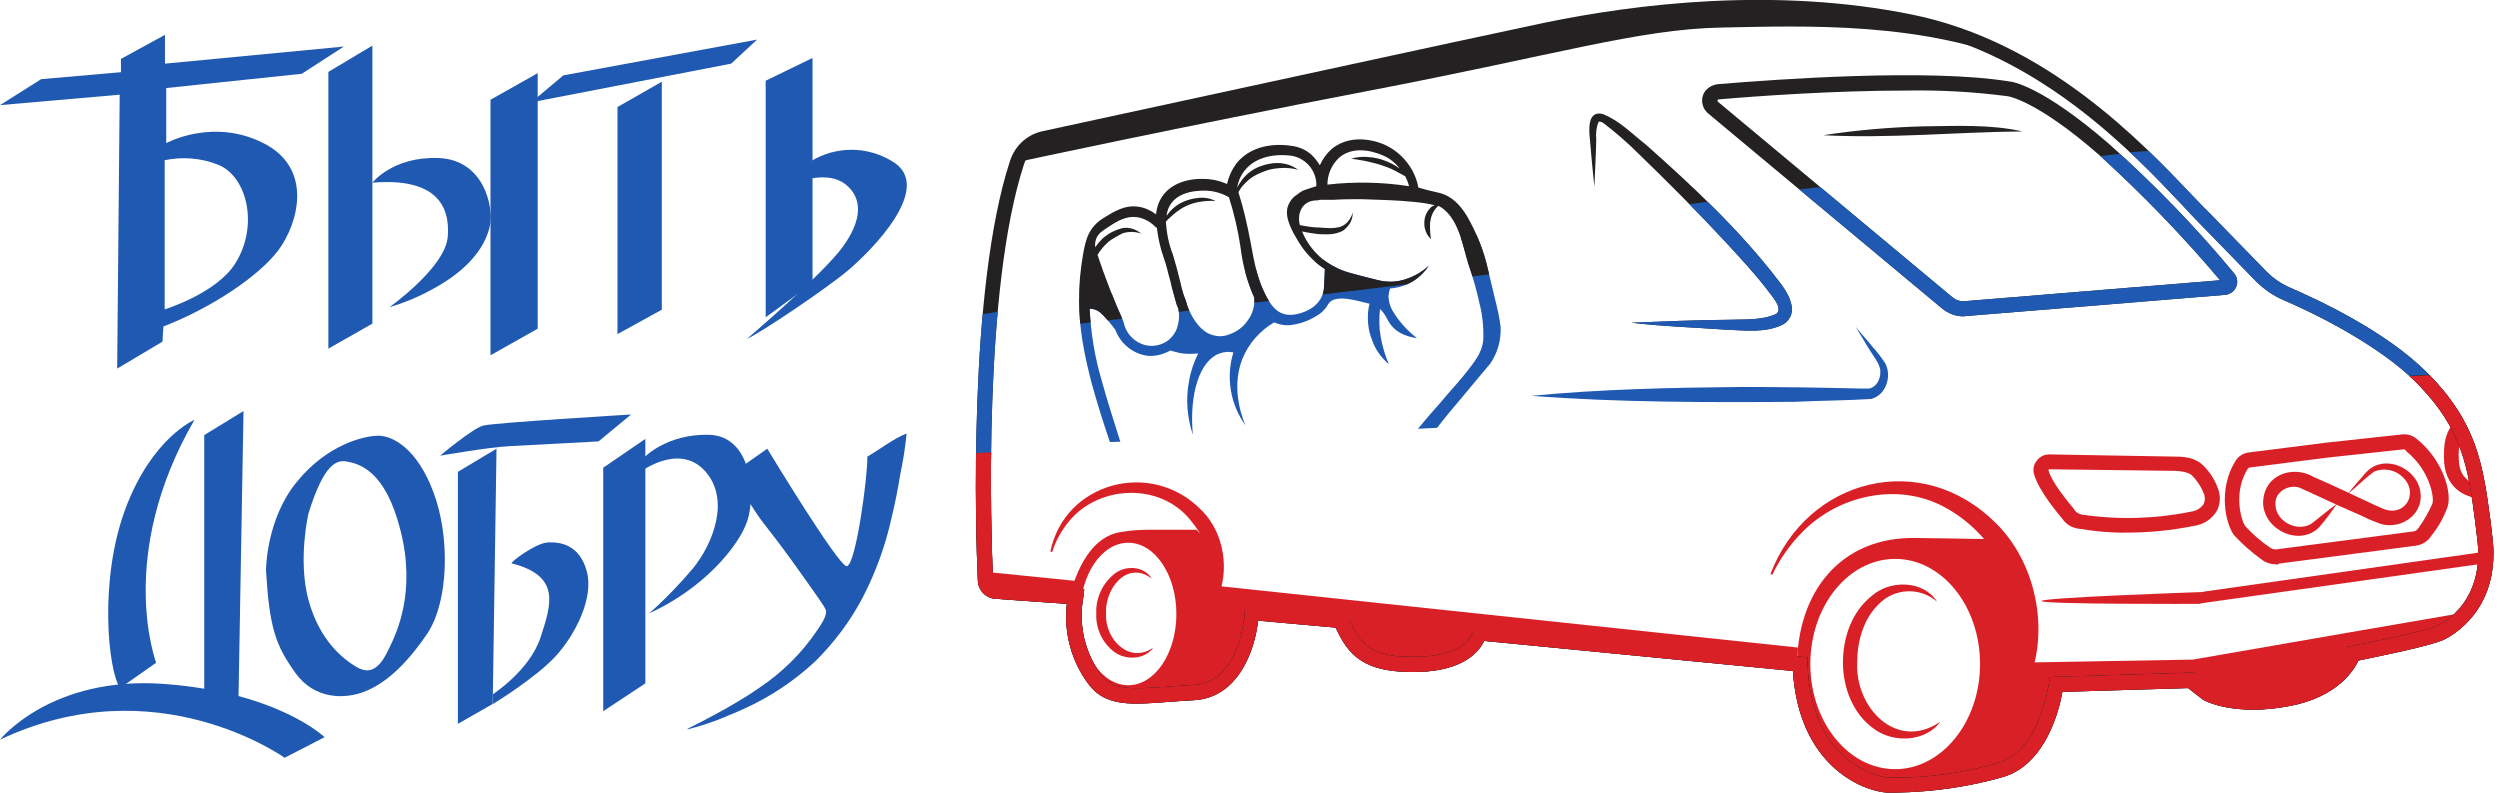
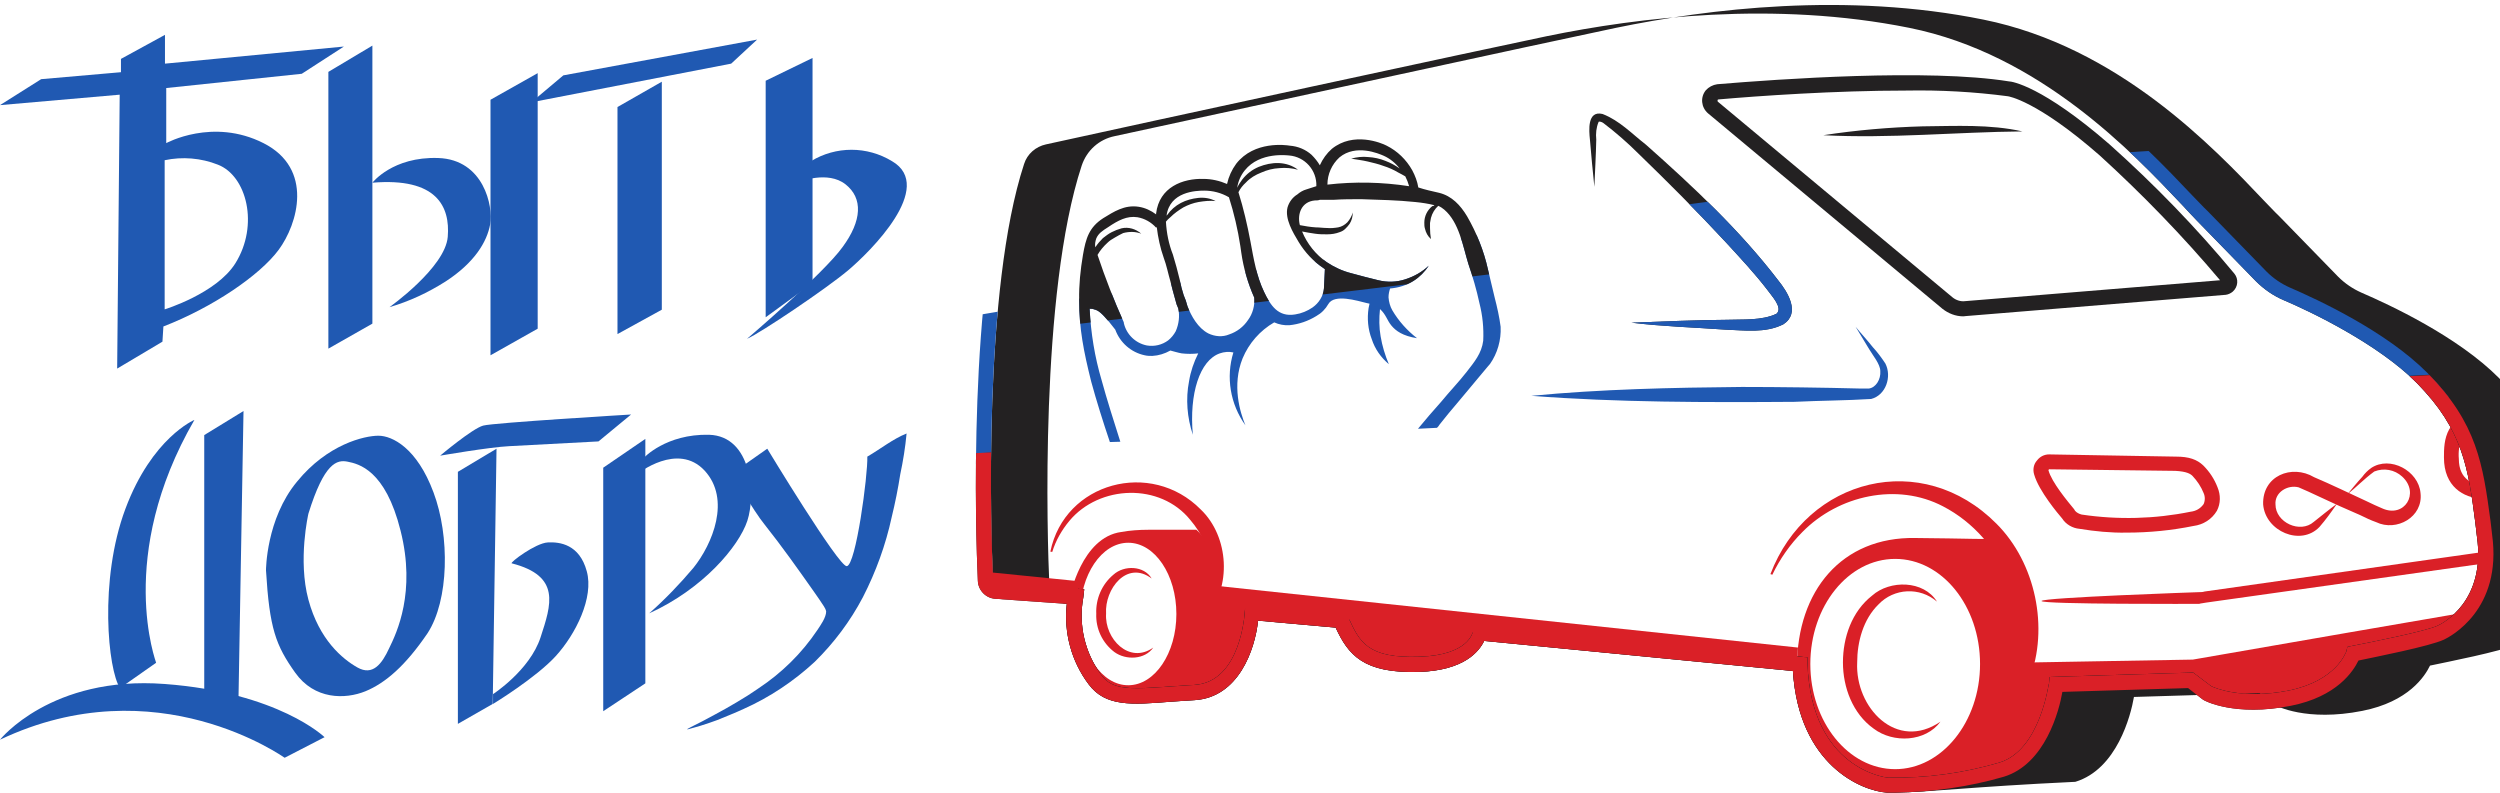
<svg xmlns="http://www.w3.org/2000/svg" xmlns:xlink="http://www.w3.org/1999/xlink" version="1.1" id="Layer_1" x="0px" y="0px" viewBox="0 0 789.5 250.3" style="enable-background:new 0 0 789.5 250.3;" xml:space="preserve">
  <style type="text/css">
	.st0{fill:#2059B2;}
	.st1{clip-path:url(#SVGID_00000168800054008400286590000009492427920925059764_);}
	.st2{fill:#DA2027;}
	.st3{fill:#232122;}
	.st4{clip-path:url(#SVGID_00000017507080233230984520000016209387033823430330_);}
	.st5{clip-path:url(#SVGID_00000102516403373872923910000005792474581998641579_);}
	.st6{clip-path:url(#SVGID_00000142885856517143802680000015037532341173973675_);}
	.st7{fill:none;}
	.st8{clip-path:url(#SVGID_00000068670567880680327590000005426890657495749760_);}
</style>
  <g>
    <path class="st0" d="M95.3,23.3l13.3-8.6l-56.5,5.4V11l-13.9,7.6v4.2L13,25L0,33.2l37.8-3.3L37,116.4l14.3-8.5l0.3-4.8   C67.1,97.1,82,87,88,78.9s11.2-25.6-4.8-33.7s-30.7,0-30.7,0V27.8C52.5,27.8,95.3,23.3,95.3,23.3z M68.8,52   c9.1,3.5,13.1,19.1,5.5,31.2C68.3,92.7,52,97.7,52,97.7V50.6C57.6,49.4,63.5,49.9,68.8,52z" />
    <polygon class="st0" points="117.6,14.4 103.7,22.7 103.7,110.1 117.6,102.2  " />
    <path class="st0" d="M117.6,57.7c0,0,6.4-8.3,20.8-7.8s17.4,15.3,16.4,20.9s-5,12.2-14.1,18.1c-5.5,3.5-11.5,6.3-17.7,8.1   c0,0,17.6-12.5,18.4-22.2C142.2,65.2,137.9,56,117.6,57.7L117.6,57.7z" />
    <polygon class="st0" points="169.8,23.1 154.9,31.5 154.9,112.2 169.8,103.8  " />
    <polygon class="st0" points="167.8,32.3 177.9,23.8 239.1,12.5 230.9,20.1  " />
    <polygon class="st0" points="209,25.8 195,33.8 195,105.5 209,97.8  " />
    <polygon class="st0" points="256.6,18.3 241.8,25.5 241.8,100.2 256.6,89.4  " />
    <path class="st0" d="M256.1,50.9c7.9-4.8,17.7-4.8,25.6,0c13.9,8.1-7,28.7-13.9,34.5s-27.7,19.8-31.9,21.6c0,0,24.2-20.6,30.2-29   c6.1-8.3,6.5-15.4,0.9-19.8s-14.5-0.8-14.5-0.8L256.1,50.9L256.1,50.9z" />
    <path class="st0" d="M61.4,132.6c0,0-13.4,5.6-21.8,28.1s-5.5,50.9-1.7,56.6l11.4-8C49.4,209.3,36.4,175.8,61.4,132.6L61.4,132.6z" />
    <polygon class="st0" points="64.5,137.4 76.9,129.8 75.3,221.6 64.5,218.1  " />
    <path class="st0" d="M0,233.6c0,0,16.1-20.3,52-17.6c36,2.7,50.5,16.8,50.5,16.8l-12.6,6.5C89.9,239.4,49.5,210.1,0,233.6L0,233.6z   " />
    <path class="st0" d="M136.9,155.5c-5.2-14-13-17.9-17.4-17.9s-16.1,2.7-25.7,14.5C84,163.9,84,180.1,84,180.1   c1.1,18.4,3.1,23.7,9.2,32.3c6.1,8.6,15.8,8.5,22.2,5.9c6.3-2.6,12.6-8,19.6-18.3C141.8,189.6,142.1,169.3,136.9,155.5L136.9,155.5   z M122.9,204.7c-2.3,5-5.2,8.8-10,6.1s-12.1-8.8-15.5-21.4c-3.4-12.6,0-27.2,0-27.2c5-16.1,9-17.1,12.4-16.4s11.9,2.5,16.7,21.8   C131.4,187,125.3,199.8,122.9,204.7L122.9,204.7L122.9,204.7z" />
    <polygon class="st0" points="144.6,149 156.8,141.7 155.6,222.3 144.6,228.6  " />
    <path class="st0" d="M161.6,177.9c-0.7-0.2,7.5-6.4,11.4-6.6c3.8-0.2,10,0.6,12.3,9.1c2.3,8.3-3.5,19.9-9.8,26.8   s-19.8,15.1-19.8,15.1v-3.1c0,0,11.6-7.5,15-17.9S177.2,181.9,161.6,177.9L161.6,177.9z" />
    <polygon class="st0" points="190.5,224.6 190.5,147.7 203.8,138.6 203.8,215.8  " />
    <path class="st0" d="M203.3,144.6c0,0,7-7.6,20.6-7.3c13.6,0.4,14.8,19.1,12.1,27.2S222,186,205,193.7c5-4.4,9.7-9.3,14-14.4   c6-7.5,11.9-21.6,3.5-30.7c-8.5-9.1-21.1,1-21.1,1L203.3,144.6L203.3,144.6z" />
    <path class="st0" d="M273.9,144.2c4-2.3,8.1-5.6,12.4-7.3c-0.4,4.3-1.1,8.7-2,12.9c-0.7,4.5-1.6,9-2.7,13.5   c-1.9,8.8-5,17.3-9.1,25.3c-4,7.6-9.1,14.4-15.2,20.4c-6.6,6.1-14.2,11.2-22.5,14.9c-2.8,1.3-5.4,2.3-8.3,3.5   c-1.7,0.6-3.3,1.2-5.3,1.8c-1.2,0.4-2.6,0.7-3.9,1.1H217c0-0.1,0.1-0.1,0.1-0.1l0,0l1.1-0.6c2.5-1.2,4.9-2.5,7.3-3.8s4.8-2.6,7.1-4   c2.4-1.4,4.6-2.8,6.9-4.4c7.4-4.9,13.7-11.1,18.6-18.4c1-1.5,2.8-4,2.8-5.9c-0.1-0.6-0.4-1.1-0.7-1.6c-1-1.6-2.1-3.1-3.2-4.7   c-5-7.1-10.1-14.3-15.5-21.1c-3.7-4.5-10.3-16.2-10.3-16.2l11.1-7.8c0,0,22.5,37.2,25.1,37.1C270.3,178.6,274.1,149.9,273.9,144.2   L273.9,144.2z" />
    <path class="st0" d="M139,143.9c0,0,10.2-8.6,13.6-9.5c3.3-0.9,46.7-3.5,46.7-3.5l-10.3,8.5c0,0-22.1,1.2-28.2,1.5   C154.6,141.2,139,143.9,139,143.9L139,143.9z" />
  </g>
  <g>
    <g>
      <defs>
        <path id="SVGID_1_" d="M311.2,183.1c-0.7-16.4-3.1-91.9,10-132c1.3-3.9,4.6-6.9,8.6-7.8c27.6-6,138.4-30.1,158.3-34.2     c22.8-4.7,69.1-11.9,115.3-2.6s77.4,46.3,92.1,61.5l18.7,19.2c2.3,2.3,4.9,4.2,7.9,5.5c9.2,4,30.1,13.8,42.7,26.6     c16.4,16.6,17.1,29.9,19.7,49.6s-9.2,28.5-13.8,30.8s-27.6,6.6-27.6,6.6s-3.1,10.7-20,14c-16.9,3.5-26.1-1.6-26.1-1.6l-5.2-4     l-42.5,1.2c0,0-2.8,22.5-17.1,26.8c-11.7,3.5-23.9,5.2-36.1,5c-5.5-0.3-26.6-6.7-27.6-38.2l-101.3-10c0,0-1,9.3-19,10     c-17.8,0.5-21.1-5.9-24.7-13.8l-28.2-2.6c0,0-1.2,24.2-18.1,25.2c-16.9,1-26.1,3.3-31.5-4c-5.7-7.5-8-17.1-6.2-26.3l-25.2-1.7     c-1.7,0.1-3-1.2-3.1-2.9c0,0,0,0,0,0C311.2,183.3,311.2,183.2,311.2,183.1z" />
      </defs>
      <clipPath id="SVGID_00000080184476503797033690000007383058543304210081_">
        <use xlink:href="#SVGID_1_" style="overflow:visible;" />
      </clipPath>
      <g style="clip-path:url(#SVGID_00000080184476503797033690000007383058543304210081_);">
        <g id="w_1_00000031922993274650273790000015492577072568116879_">
          <path class="st2" d="M382.5,189.6c4.5-15.2-4.7-22.3-4.7-22.3h-15.2c-2.8,0-5.7,0.2-8.5,0.7c-12.6,1.7-16.2,20.4-16.2,20.4      l-28.1,36.1l82.7,18.4L561,215.3l5.7-7.4L382.5,189.6z M356.3,216.4c-8.4,0-15.2-10.1-15.2-22.5s6.8-22.5,15.2-22.5      s15.2,10.1,15.2,22.5S364.7,216.4,356.3,216.4z" />
          <path class="st2" d="M363.7,182.7c-7.8-5.9-14.9,3.3-14.4,11.1c-0.5,7.9,7.3,16.1,14.9,10.7c-2.6,3.8-8.6,4.1-12.3,1.4      c-3.8-2.9-5.9-7.4-5.7-12.1c-0.2-4.7,1.8-9.3,5.4-12.3C355,178.4,361.3,178.6,363.7,182.7z" />
          <path class="st2" d="M331.7,174.2c4.5-21.9,31.8-29.2,47.5-13.3c9,8.6,9.8,24.7,1.7,33.7l-0.3-0.2c4.3-10.1,2.5-21.8-4.7-30.2      c-9.5-11.8-28.7-11.1-38.2,0.3c-2.4,2.9-4.3,6.2-5.4,9.8C332.3,174.3,331.7,174.2,331.7,174.2z" />
        </g>
        <path class="st2" d="M654.9,214c-0.6,0-5,0.3-8.8,0.3c-3.1-0.2-5,0.1-5-0.2c2.2-15-3.3-43.9-14-43.9c-6.4,0-3.5-0.1-22.3-0.3     c-23.1-0.4-37.3,16.6-37.3,40.6s19.1,45.1,42.3,45.1C633,255.6,657.1,214,654.9,214z M598.5,242.9c-14.8,0-26.8-14.9-26.8-33.2     s12-33.2,26.8-33.2s26.8,14.9,26.8,33.2S613.2,242.9,598.5,242.9z" />
        <path class="st2" d="M611.7,190c-5.4-4.7-13.6-4.3-18.5,0.9c-4.8,4.7-6.7,11.8-6.7,18.3c-0.7,14.2,12.4,28.2,26.3,18.7     c-4.7,6.4-14.9,6.9-21.1,2.2c-6.6-4.7-9.7-13-9.7-20.9s2.8-16.1,9.2-21.1C596.8,183.1,607.5,183.2,611.7,190L611.7,190z" />
        <path class="st2" d="M559.1,181.3c11.6-30.4,47.9-39.6,71.4-15.9c12.4,12.4,16.6,33,10.4,49.1l-0.7-0.2     c1.4-20.9-7.3-44.4-26.6-54.4c-14.5-7.6-33-3.5-44.4,8.1c-3.9,3.9-7.1,8.5-9.5,13.5L559.1,181.3L559.1,181.3z" />
        <path class="st2" d="M671.6,168.2c-5,0.1-10-0.4-14.9-1.2c-2.2-0.2-4.3-1.4-5.5-3.3c-1.2-1.4-7.3-8.6-8.8-13.8     c-0.5-1.6-0.2-3.3,0.9-4.5c0.9-1.2,2.3-1.9,3.8-1.9l40.1,0.7c4.1,0,6.6,0.9,8.6,2.8c2,2,3.5,4.3,4.5,6.9c1,2.4,1,5.1-0.2,7.4     c-1.6,2.7-4.3,4.4-7.4,4.8C685.8,167.5,678.7,168.2,671.6,168.2z M647.1,148.2c-0.2,0.2-0.2,0.2-0.2,0.3c1,3.8,6.2,10,8.1,12.3     l0.3,0.5c0.5,0.6,1.3,1,2.1,1.2c11.4,1.7,23.1,1.4,34.4-0.9c1.7-0.2,3.1-1,4.1-2.4c0.5-1.1,0.5-2.4,0-3.5c-0.8-2-2-3.8-3.5-5.4     c-0.7-0.7-1.9-1.4-5.4-1.6L647.1,148.2z" />
        <path class="st2" d="M787.5,157.7c-1.3,0-2.5,0-3.8-0.2c-5.7-0.3-11.9-3.8-11.9-13c0-2.6,0-6,1.7-9c1.4-2.2,5-3.5,7.8-4l38.7-7.8     c1.4-0.2,2.8,0.2,3.8,1.2c1,1.2,1.4,2.8,1,4.3l0,0l-4.7,17.3c-0.7,2.3-2.4,4.1-4.7,4.8l-4,1.4     C803.8,155.9,795.7,157.6,787.5,157.7z M820.3,128.5l-38,7.9c-1.7,0.2-3.4,0.9-4.8,1.9c-0.9,2.1-1.2,4.4-1,6.6     c0,6.7,4.7,8.1,7.4,8.3c11.9,0.7,19.2-1.9,26.1-4.5c1.4-0.5,2.6-1,4-1.4c0.8-0.2,1.5-0.8,1.7-1.6L820.3,128.5z" />
-         <path class="st3" d="M321.2,51.2c0,0,51.3-11.1,110.9-22.5s85.4-19.5,111.5-20c26.1-0.5,64.5-2.1,96.4,11.9     c31.9,14-27.1-55.5-30.8-55.5c-3.7,0-263.4,14.5-263.4,14.5l-37.5,61.9L321.2,51.2" />
        <path class="st3" d="M503.5,59c-0.5-4.8-1-10-1.4-14.9c-0.3-2.9-0.9-9.3,4-8.1c5.4,2.1,9.2,6.2,13.7,9.7     c15,13.3,29.7,27.1,41.8,42.9c2.9,3.6,7.1,10.2,1.6,13.8c-5.7,2.9-12.3,1.9-18.3,1.7c-9.8-0.7-19.9-1-29.7-2.2     c7.1-0.3,23.2-0.9,29.9-0.9c5.4-0.2,11.2,0.3,15.9-1.9c2.2-1.9-1.6-5.7-2.9-7.6c-4-5.2-8.5-10-13-14.9c-9-9.7-18.3-19-27.8-28.2     c-3.4-3.4-7.1-6.6-10.9-9.5c-0.4-0.3-0.9-0.5-1.4-0.5c-0.1,0-0.2,0.1-0.2,0.2c-0.7,1.7-0.9,3.6-0.7,5.5     C504,49,503.7,54.1,503.5,59L503.5,59z" />
        <g>
          <defs>
            <path id="SVGID_00000165939918531171478020000017148454857779609791_" d="M503.5,59c-0.5-4.8-1-10-1.4-14.9       c-0.3-2.9-0.9-9.3,4-8.1c5.4,2.1,9.2,6.2,13.7,9.7c15,13.3,29.7,27.1,41.8,42.9c2.9,3.6,7.1,10.2,1.6,13.8       c-5.7,2.9-12.3,1.9-18.3,1.7c-9.8-0.7-19.9-1-29.7-2.2c7.1-0.3,23.2-0.9,29.9-0.9c5.4-0.2,11.2,0.3,15.9-1.9       c2.2-1.9-1.6-5.7-2.9-7.6c-4-5.2-8.5-10-13-14.9c-9-9.7-18.3-19-27.8-28.2c-3.4-3.4-7.1-6.6-10.9-9.5c-0.4-0.3-0.9-0.5-1.4-0.5       c-0.1,0-0.2,0.1-0.2,0.2c-0.7,1.7-0.9,3.6-0.7,5.5C504,49,503.7,54.1,503.5,59L503.5,59z" />
          </defs>
          <clipPath id="SVGID_00000021102640236988035980000000154756680876799164_">
            <use xlink:href="#SVGID_00000165939918531171478020000017148454857779609791_" style="overflow:visible;" />
          </clipPath>
          <g style="clip-path:url(#SVGID_00000021102640236988035980000000154756680876799164_);">
            <polyline class="st0" points="568.3,59.8 501.4,68.8 500.2,117.4 595.1,108.2 568.3,59.8      " />
          </g>
        </g>
        <path class="st2" d="M692.5,208.3c6.6-1.2,92.8-16.1,97.3-16.8c13.3-2.1,18.7,19,18.7,19l-158.1,17.8l-16.9-15l2.4-4" />
        <g>
          <defs>
            <path id="SVGID_00000118378228123675032700000018135966881072696253_" d="M473.9,103.2c-0.4-3.1-1.1-6.2-1.9-9.3       c-0.7-2.9-1.4-5.9-2.1-8.8c-1.3-5.9-3.6-11.6-6.6-16.8c-2.1-3.5-4.8-6.4-8.8-7.4c-2.2-0.5-4.5-1-6.6-1.7       c-0.3-1.9-1-3.7-1.9-5.4c-1.9-3.4-4.7-6.1-8.1-7.8c-1.7-0.9-10.5-4.5-17.3,1c-1.6,1.4-2.9,3.2-3.8,5.2       c-0.7-1.2-1.6-2.3-2.6-3.3c-1.9-1.7-4.3-2.7-6.9-2.9c-1.2-0.2-11.2-1.6-16.9,5.7c-1.4,1.9-2.4,4.1-2.9,6.4       c-2.3-1-4.9-1.6-7.4-1.6c-6.6-0.2-14,2.6-15,10.9v0.3c-1.6-1.2-3.5-2.1-5.5-2.4c-4.5-0.7-7.9,1.6-11.2,3.6       c-4.5,2.9-5.5,6.4-6.4,11.6c-0.8,4.7-1.3,9.5-1.2,14.3c0,9,1.4,16.1,3.8,25.7c1.6,5.9,3.8,12.9,5.9,19.1l3.3-0.1       c-2-6.3-4.3-13.5-5.9-19.4c-2.2-7.4-3.4-14.9-3.8-22.6c0.5,0,1,0,1.4,0.2c1.4,0.3,2.4,1.2,4.8,4l1.9,2.4c1.5,4.1,5,7.2,9.3,8.1       c0.8,0.2,1.6,0.2,2.4,0.2c2-0.1,3.9-0.7,5.7-1.7c1.2,0.3,2.4,0.7,3.6,0.9c1.7,0.2,3.5,0.2,5.2,0c-1.4,2.8-2.4,5.7-2.9,8.8       c-1.1,5.6-0.6,11.5,1.2,16.9c-1.2-13,2.2-23.5,8.5-25.7c1.4-0.5,2.9-0.6,4.3-0.3c-2.4,7.8-1,16.3,3.8,23       c-1.7-4.1-4.3-12.6-0.9-21.1c2-4.8,5.5-8.8,10-11.4c1.5,0.7,3.2,1,4.8,0.9c3-0.3,5.9-1.3,8.5-2.9c1.6-0.9,2.9-2.2,3.8-3.8       c1.9-3.3,9.2-1,12.1-0.3l0.9,0.2c-0.1,0.5-0.2,0.9-0.3,1.4c-0.5,3.3-0.2,6.7,1,9.8c1,3.1,2.9,5.8,5.4,7.9       c-1.2-2.8-2.1-5.8-2.6-8.8c-0.5-2.8-0.5-5.7-0.2-8.6c1.9,1.7,2.2,3.5,3.6,5.2c1.4,1.7,3.6,3.3,8.1,4c-3.1-2.4-5.8-5.4-7.8-8.8       c-0.7-1.2-1.1-2.7-1.2-4.1c0-1,0.2-1.9,0.5-2.8c2.6-0.2,5.2-1,7.4-2.4c1.9-1.2,3.6-2.9,4.8-4.8c-2.1,2-4.6,3.4-7.4,4.3       c-2.7,0.9-5.7,1-8.5,0.3c-2.8-0.7-5.7-1.4-8.5-2.2c-2.8-0.7-5.4-1.9-7.8-3.5c-3.5-2.4-6.2-5.8-7.8-9.7c1.4,0.3,2.8,0.5,4.1,0.7       c1.3,0.2,2.5,0.2,3.8,0.2c1.4,0,2.7-0.2,4-0.7c0.6-0.2,1.2-0.5,1.7-1c0.5-0.5,1-1,1.4-1.6c0.7-1.1,1-2.3,1-3.6       c-0.3,1.1-0.9,2.2-1.7,3.1c-0.8,0.8-1.8,1.4-2.9,1.6c-1.2,0.2-2.3,0.3-3.5,0.2c-1.2,0-2.4-0.2-3.6-0.2c-1.7-0.1-3.4-0.4-5-0.7       c-0.9-3.5,0.5-7.4,4.7-7.8c0.5,0,1.1,0,1.6-0.2h4.3c2.9-0.2,5.9-0.2,8.8-0.2c5.7,0.2,11.4,0.3,17.1,0.9c2,0.2,4,0.5,6,1       c-0.2,0.2-0.4,0.3-0.7,0.3c-1.6,1.3-2.5,3.2-2.5,5.2c0,0.6,0,1.3,0.2,1.9c0.3,1.3,0.9,2.4,1.9,3.3c-0.2-1.2-0.3-2.3-0.3-3.5       v-1.6c0.1-0.5,0.2-1.1,0.3-1.6c0.4-1.5,1.2-2.8,2.3-3.8c0.7,0.3,1.3,0.7,1.9,1.2c4.7,4,5.9,11.6,7.6,17.1       c1.4,4.1,2.6,8.2,3.5,12.4c1,3.9,1.4,7.9,1.2,11.9c-0.5,4-2.8,6.7-5.2,9.8s-5.4,6.2-8.1,9.5c-2.6,2.9-5,5.7-7.3,8.5l6-0.3       c0.3-0.3,0.6-0.6,0.8-1c1.9-2.4,3.6-4.5,5.5-6.7c1.2-1.4,2.4-2.9,3.6-4.3c2.2-2.6,4.3-5.2,6.6-7.9l0.2-0.2       C472.9,111.6,474.1,107.4,473.9,103.2z M371.3,104.6c-0.6,1.1-1.4,2.1-2.4,2.9c-1.9,1.4-4.3,2-6.7,1.6       c-3.6-0.7-6.5-3.5-7.3-7.1v-0.2c-3.1-6.9-5.9-14.1-8.3-21.3c0.8-1.4,1.9-2.7,3.1-3.8c0.7-0.7,1.5-1.2,2.4-1.7       c0.9-0.5,1.7-1,2.6-1.4c1.9-0.5,3.9-0.5,5.7,0.2c-1.7-1.5-4-2.2-6.2-1.7c-1.1,0.3-2.1,0.7-3.1,1.2c-1,0.5-1.9,1.2-2.8,1.9       c-0.9,0.9-1.7,1.8-2.4,2.9c-0.2-0.9,0-1.9,0.3-2.8c0.7-1.6,1.9-2.4,3.8-3.6c3.1-2.1,5.9-3.6,9.2-3.1c2.3,0.4,4.4,1.6,5.9,3.3       l0.2-0.2c0.4,3.3,1.1,6.6,2.2,9.7c0.9,2.4,1.4,5,2.1,7.4c0.5,1.9,1,4,1.6,6c0.2,0.9,0.5,1.8,0.9,2.6       C372.6,99.8,372.3,102.3,371.3,104.6L371.3,104.6z M394.1,101.1c-1.4,2.1-3.5,3.7-5.9,4.5c-2.1,0.9-4.5,0.7-6.6-0.3       c-3.3-1.7-5.4-5.5-6.6-8.6c-0.3-1.2-0.7-2.4-1.2-3.5c-0.5-1.5-0.9-3.1-1.2-4.7c-0.7-2.9-1.4-5.5-2.2-8.1       c-1.3-3.3-2-6.8-2.2-10.4c0.4-0.5,0.9-1,1.4-1.4c1.2-1.2,2.6-2.2,4.1-3.1c1.5-0.8,3.1-1.4,4.8-1.7c1.8-0.3,3.6-0.5,5.4-0.3       c-1.7-0.9-3.6-1.2-5.5-1c-1.9,0.2-3.8,0.7-5.5,1.6c-1.7,0.9-3.2,2.2-4.3,3.8l-0.2,0.2c1-7.6,9.3-7.9,11.9-7.9       c2.7,0,5.4,0.7,7.8,2.1c1.6,5,2.8,10.2,3.6,15.4l0.3,2.1c0.7,4.9,2.1,9.7,4.1,14.2C396.3,96.5,395.6,99.1,394.1,101.1       L394.1,101.1z M412.6,59.8c-1.1,0.3-2.1,0.9-2.9,1.6c-1.5,0.9-2.6,2.4-3.1,4.1c-0.9,3.6,1.7,7.9,3.5,10.9       c2,3.3,4.7,6.2,7.9,8.3l0.2,0.2h0.2l-0.3,6.2c-0.2,2.4-1.6,4.6-3.6,6c-1.6,1.1-3.5,1.9-5.5,2.2c-5.4,0.9-7.8-2.9-9.8-7.1       c-2.4-5-3.3-10.5-4.3-15.9c-1-5.3-2.2-10.5-3.8-15.6c0.6-1.2,1.4-2.2,2.4-3.1c1.3-1.4,3-2.4,4.8-3.1c1.8-0.8,3.7-1.3,5.7-1.4       c2-0.2,4,0,5.9,0.5c-1.7-1.3-3.8-2-6-2.1c-2.2-0.1-4.4,0.4-6.4,1.2c-2.1,0.9-3.8,2.2-5.2,4c-0.6,0.8-1.2,1.7-1.6,2.6       c0.3-2,1.1-3.9,2.4-5.5c4.8-6,13.7-4.7,14-4.7c5,0.4,8.8,4.7,8.6,9.7L412.6,59.8z M419.2,58.3c0-3.3,1.4-6.4,3.8-8.6       c5.2-4.3,12.4-1.2,14-0.5c2,0.9,3.7,2.3,5,4c-1.4-1-2.9-1.8-4.5-2.4c-1.7-0.7-3.6-1.1-5.4-1.2c-1.8-0.2-3.6,0-5.4,0.5       c1.7,0.3,3.5,0.5,5.2,0.9c1.7,0.4,3.4,0.8,5,1.4c1.6,0.5,3.2,1.2,4.7,2.1c0.7,0.3,1.6,0.9,2.2,1.2c0.5,1,0.9,2,1.2,3.1       C436.5,57.5,427.8,57.3,419.2,58.3z" />
          </defs>
          <clipPath id="SVGID_00000083063233248276949270000014764270804609123984_">
            <use xlink:href="#SVGID_00000118378228123675032700000018135966881072696253_" style="overflow:visible;" />
          </clipPath>
          <g style="clip-path:url(#SVGID_00000083063233248276949270000014764270804609123984_);">
            <polygon class="st0" points="318.2,142.6 491.4,133.3 483.4,71.6 306.3,99.8      " />
            <polygon class="st3" points="333.1,103.2 518,80.9 378.7,2.1 334.1,70.2      " />
            <polygon class="st2" points="347.3,139.9 469.1,134.5 444,199.1 328.6,177.4      " />
          </g>
        </g>
      </g>
    </g>
-     <path class="st3" d="M598.7,250.3h-2.8c-7.8-0.5-27.8-8.5-29.7-38.4l-97.5-9.5c-1.6,3.3-6.2,9.3-20.6,9.8   c-17.6,0.5-22.3-5.4-26.3-14l-24.5-2.2c-1,9.3-6.2,24.2-20,25.1c-2.8,0.2-5.2,0.3-7.6,0.5c-12.4,1-20.6,1.6-25.9-5.5   c-5.5-7.3-7.9-16.4-6.9-25.4l-22.6-1.6c-3-0.2-5.4-2.7-5.5-5.7l0,0c-0.7-15-3.1-92.3,10.2-132.7c1.6-4.8,5.5-8.3,10.4-9.3   c32.1-6.9,138.6-30.1,158.3-34.2c29-6,72.8-11.4,116.1-2.6c42.5,8.6,72.6,40.3,88.6,57.2c1.7,1.7,3.3,3.5,4.7,4.8l18.7,19.2   c2.1,2.1,4.6,3.8,7.3,5c8.8,3.8,30.4,13.8,43.5,27c15.7,15.9,17.5,28.9,19.9,46.7c0.2,1.4,0.3,2.8,0.5,4.3   c3.3,23.8-13.3,32.3-15.2,33.2c-4.5,2.1-21.8,5.5-27,6.6c-1.6,3.3-6.7,11.4-21.4,14.3c-17.6,3.5-27.3-1.6-27.6-1.9l-0.3-0.2   l-4.5-3.5l-39.7,1.2c-1,5.9-5.4,22.8-18.5,26.8C621.8,248.5,610.3,250.1,598.7,250.3z M465.3,197.2l2.2,0.2l103.3,10.2v2.1   c1.2,33.4,25.2,35.9,25.4,35.9c11.9,0.2,23.8-1.4,35.3-4.8c12.8-4,15.4-24.7,15.6-25.1l0.2-1.9l45.3-1.4l5.7,4.3   c1,0.5,9.5,4.3,24.4,1.4c15.2-3.1,18.1-12.1,18.3-12.4l0.3-1.4l1.4-0.3c6.2-1.2,23.5-4.7,27.1-6.4c1.6-0.7,15.4-7.8,12.4-28.3   c-0.2-1.4-0.3-2.9-0.5-4.3c-2.2-16.9-3.8-29.2-18.5-44.1c-12.4-12.4-33.5-22.5-42-26.1c-3.3-1.4-6.3-3.5-8.8-6l-18.5-19   c-1.4-1.4-2.9-3.1-4.7-5c-15.7-16.6-45.1-47.7-86.2-56c-42.7-8.6-85.7-3.3-114.4,2.6c-19.7,4.1-126.1,27.1-158.3,34.2   c-3.2,0.7-5.9,3-6.9,6.2c-13,39.7-10.5,116.1-9.8,131.2l0,0c0,0.6,0.5,1.2,1.1,1.2c0,0,0,0,0,0h0.1l27.6,1.9l-0.3,2.6   c-1.6,8.6,0.5,17.5,5.7,24.5c3.5,4.8,9.2,4.5,21.8,3.6c2.4-0.2,4.8-0.3,7.6-0.5c14.7-0.9,15.9-22.8,15.9-23l0.2-2.4l32,2.9l0.5,1.2   c3.5,7.6,5.9,13,22.5,12.4c15.4-0.5,16.8-7.6,16.8-7.9L465.3,197.2z" />
+     <path class="st3" d="M598.7,250.3h-2.8c-7.8-0.5-27.8-8.5-29.7-38.4l-97.5-9.5c-1.6,3.3-6.2,9.3-20.6,9.8   c-17.6,0.5-22.3-5.4-26.3-14l-24.5-2.2c-1,9.3-6.2,24.2-20,25.1c-2.8,0.2-5.2,0.3-7.6,0.5c-12.4,1-20.6,1.6-25.9-5.5   c-5.5-7.3-7.9-16.4-6.9-25.4c-3-0.2-5.4-2.7-5.5-5.7l0,0c-0.7-15-3.1-92.3,10.2-132.7c1.6-4.8,5.5-8.3,10.4-9.3   c32.1-6.9,138.6-30.1,158.3-34.2c29-6,72.8-11.4,116.1-2.6c42.5,8.6,72.6,40.3,88.6,57.2c1.7,1.7,3.3,3.5,4.7,4.8l18.7,19.2   c2.1,2.1,4.6,3.8,7.3,5c8.8,3.8,30.4,13.8,43.5,27c15.7,15.9,17.5,28.9,19.9,46.7c0.2,1.4,0.3,2.8,0.5,4.3   c3.3,23.8-13.3,32.3-15.2,33.2c-4.5,2.1-21.8,5.5-27,6.6c-1.6,3.3-6.7,11.4-21.4,14.3c-17.6,3.5-27.3-1.6-27.6-1.9l-0.3-0.2   l-4.5-3.5l-39.7,1.2c-1,5.9-5.4,22.8-18.5,26.8C621.8,248.5,610.3,250.1,598.7,250.3z M465.3,197.2l2.2,0.2l103.3,10.2v2.1   c1.2,33.4,25.2,35.9,25.4,35.9c11.9,0.2,23.8-1.4,35.3-4.8c12.8-4,15.4-24.7,15.6-25.1l0.2-1.9l45.3-1.4l5.7,4.3   c1,0.5,9.5,4.3,24.4,1.4c15.2-3.1,18.1-12.1,18.3-12.4l0.3-1.4l1.4-0.3c6.2-1.2,23.5-4.7,27.1-6.4c1.6-0.7,15.4-7.8,12.4-28.3   c-0.2-1.4-0.3-2.9-0.5-4.3c-2.2-16.9-3.8-29.2-18.5-44.1c-12.4-12.4-33.5-22.5-42-26.1c-3.3-1.4-6.3-3.5-8.8-6l-18.5-19   c-1.4-1.4-2.9-3.1-4.7-5c-15.7-16.6-45.1-47.7-86.2-56c-42.7-8.6-85.7-3.3-114.4,2.6c-19.7,4.1-126.1,27.1-158.3,34.2   c-3.2,0.7-5.9,3-6.9,6.2c-13,39.7-10.5,116.1-9.8,131.2l0,0c0,0.6,0.5,1.2,1.1,1.2c0,0,0,0,0,0h0.1l27.6,1.9l-0.3,2.6   c-1.6,8.6,0.5,17.5,5.7,24.5c3.5,4.8,9.2,4.5,21.8,3.6c2.4-0.2,4.8-0.3,7.6-0.5c14.7-0.9,15.9-22.8,15.9-23l0.2-2.4l32,2.9l0.5,1.2   c3.5,7.6,5.9,13,22.5,12.4c15.4-0.5,16.8-7.6,16.8-7.9L465.3,197.2z" />
    <g>
      <defs>
        <path id="SVGID_00000065044064429725486320000014580380338537822081_" d="M598.7,250.3h-2.8c-7.8-0.5-27.8-8.5-29.7-38.4     l-97.5-9.5c-1.6,3.3-6.2,9.3-20.6,9.8c-17.6,0.5-22.3-5.4-26.3-14l-24.5-2.2c-1,9.3-6.2,24.2-20,25.1c-2.8,0.2-5.2,0.3-7.6,0.5     c-12.4,1-20.6,1.6-25.9-5.5c-5.5-7.3-7.9-16.4-6.9-25.4l-22.6-1.6c-3-0.2-5.4-2.7-5.5-5.7l0,0c-0.7-15-3.1-92.3,10.2-132.7     c1.6-4.8,5.5-8.3,10.4-9.3c32.1-6.9,138.6-30.1,158.3-34.2c29-6,72.8-11.4,116.1-2.6c42.5,8.6,72.6,40.3,88.6,57.2     c1.7,1.7,3.3,3.5,4.7,4.8l18.7,19.2c2.1,2.1,4.6,3.8,7.3,5c8.8,3.8,30.4,13.8,43.5,27c15.7,15.9,17.5,28.9,19.9,46.7     c0.2,1.4,0.3,2.8,0.5,4.3c3.3,23.8-13.3,32.3-15.2,33.2c-4.5,2.1-21.8,5.5-27,6.6c-1.6,3.3-6.7,11.4-21.4,14.3     c-17.6,3.5-27.3-1.6-27.6-1.9l-0.3-0.2l-4.5-3.5l-39.7,1.2c-1,5.9-5.4,22.8-18.5,26.8C621.8,248.5,610.3,250.1,598.7,250.3z      M465.3,197.2l2.2,0.2l103.3,10.2v2.1c1.2,33.4,25.2,35.9,25.4,35.9c11.9,0.2,23.8-1.4,35.3-4.8c12.8-4,15.4-24.7,15.6-25.1     l0.2-1.9l45.3-1.4l5.7,4.3c1,0.5,9.5,4.3,24.4,1.4c15.2-3.1,18.1-12.1,18.3-12.4l0.3-1.4l1.4-0.3c6.2-1.2,23.5-4.7,27.1-6.4     c1.6-0.7,15.4-7.8,12.4-28.3c-0.2-1.4-0.3-2.9-0.5-4.3c-2.2-16.9-3.8-29.2-18.5-44.1c-12.4-12.4-33.5-22.5-42-26.1     c-3.3-1.4-6.3-3.5-8.8-6l-18.5-19c-1.4-1.4-2.9-3.1-4.7-5c-15.7-16.6-45.1-47.7-86.2-56c-42.7-8.6-85.7-3.3-114.4,2.6     c-19.7,4.1-126.1,27.1-158.3,34.2c-3.2,0.7-5.9,3-6.9,6.2c-13,39.7-10.5,116.1-9.8,131.2l0,0c0,0.6,0.5,1.2,1.1,1.2c0,0,0,0,0,0     h0.1l27.6,1.9l-0.3,2.6c-1.6,8.6,0.5,17.5,5.7,24.5c3.5,4.8,9.2,4.5,21.8,3.6c2.4-0.2,4.8-0.3,7.6-0.5     c14.7-0.9,15.9-22.8,15.9-23l0.2-2.4l32,2.9l0.5,1.2c3.5,7.6,5.9,13,22.5,12.4c15.4-0.5,16.8-7.6,16.8-7.9L465.3,197.2z" />
      </defs>
      <clipPath id="SVGID_00000079477690801503338410000011470835294752404102_">
        <use xlink:href="#SVGID_00000065044064429725486320000014580380338537822081_" style="overflow:visible;" />
      </clipPath>
      <g style="clip-path:url(#SVGID_00000079477690801503338410000011470835294752404102_);">
        <path class="st0" d="M304.1,100.3c0,0,354.1-60.8,405.9-52.4c51.8,8.6,48.2,46.8,48.2,46.8l29.2,30.2l-522.7,23.6l43.5-51" />
        <polygon class="st3" points="302.2,143.5 806.8,116.2 821.6,237.1 310.5,270.2 292.7,197.7    " />
        <path class="st2" d="M308.2,143.1l10-0.5l428.6-11.4l14-12.4l10-0.5c0,0,85.4,110.1,85.9,111.6s-266.8,88.3-266.8,88.3     l-299.8-95.7L308.2,143.1" />
      </g>
    </g>
-     <path class="st2" d="M692.5,213.1l51.3-8.6c0,0-4.7,10-6.7,10.7s-18.3,10-29.9,6C695.3,217.4,692.2,217.6,692.5,213.1z" />
    <polygon class="st7" points="768.2,173 768.2,185.5 737.1,190.7 737.1,178  " />
    <path class="st2" d="M694.5,190.7c0,0-49.8,0.2-49.8-0.9s49.8-2.8,49.8-2.8c0.6,0,1.1,0,1.7-0.2l87.4-12.4c1-0.2,0.3,0.5,0.3,1.6   c0.2,1,1.7,1.7,0.9,1.9l-88.1,12.4C695.8,190.5,695.1,190.5,694.5,190.7z" />
-     <path class="st2" d="M718.8,178.2c-1.7,0-3.4-0.5-4.7-1.6c-3.1-2.2-6-4.8-8.6-7.6c-2.6-3.5-5.2-14.3,0.5-23.5   c0.9-1.4,2.4-2.4,4.1-2.6l24.4-3.1l24-2.6c1.7-0.2,3.4,0.3,4.7,1.4l0,0c8.3,6.7,11.1,16.8,9.8,21.3c-1.2,3.4-2.9,6.5-5.2,9.3   c-1,1.7-2.8,2.8-4.7,3.1l-43.5,5.7C719.3,178.4,719.1,178.4,718.8,178.2z M759.1,141.9L759.1,141.9l-24,2.6l-24.4,3.1   c-0.4,0-0.7,0.2-0.9,0.5c-4.5,7.1-2.2,16.1-0.7,18.1c2.3,2.5,4.8,4.7,7.6,6.6c0.6,0.5,1.3,0.7,2.1,0.7l43.5-5.7   c0.6-0.1,1.1-0.5,1.4-1c1.8-2.4,3.3-5.1,4.5-7.9c0.5-2.2-1-10.5-8.3-16.4C759.8,142.2,759.5,141.9,759.1,141.9L759.1,141.9z" />
    <path class="st3" d="M620,99.9c-2.4,0-4.7-0.9-6.6-2.4l-74-61.7c-2.2-1.9-2.5-5.1-0.7-7.3c0.9-1,2.2-1.7,3.6-1.9   c19.2-1.6,66.7-5,92.1-0.9c0.9,0,10.5,1.4,31.8,19.9c14.1,12.6,27.3,26.2,39.4,40.8c1.4,1.7,1.2,4.2-0.5,5.7   c-0.6,0.5-1.4,0.9-2.2,1L621,99.8L620,99.9z M602,28.6c-22.5,0-46.8,1.7-59.3,2.8c-0.2,0-0.3,0.1-0.3,0.3c0,0.2,0,0.4,0.2,0.5   l74,61.7c1.1,0.9,2.6,1.4,4,1.2l80.5-6.6c-11.8-14-24.5-27.1-38-39.4c-20-17.5-29-18.7-29-18.7C623.5,29,612.8,28.4,602,28.6z" />
    <g>
      <defs>
-         <path id="SVGID_00000022554420052341701090000007071101804106591674_" d="M620,99.9c-2.4,0-4.7-0.9-6.6-2.4l-74-61.7     c-2.2-1.9-2.5-5.1-0.7-7.3c0.9-1,2.2-1.7,3.6-1.9c19.2-1.6,66.7-5,92.1-0.9c0.9,0,10.5,1.4,31.8,19.9     c14.1,12.6,27.3,26.2,39.4,40.8c1.4,1.7,1.2,4.2-0.5,5.7c-0.6,0.5-1.4,0.9-2.2,1L621,99.8L620,99.9z M602,28.6     c-22.5,0-46.8,1.7-59.3,2.8c-0.2,0-0.3,0.1-0.3,0.3c0,0.2,0,0.4,0.2,0.5l74,61.7c1.1,0.9,2.6,1.4,4,1.2l80.5-6.6     c-11.8-14-24.5-27.1-38-39.4c-20-17.5-29-18.7-29-18.7C623.5,29,612.8,28.4,602,28.6z" />
-       </defs>
+         </defs>
      <clipPath id="SVGID_00000021819805723792625280000016272826584559476882_">
        <use xlink:href="#SVGID_00000022554420052341701090000007071101804106591674_" style="overflow:visible;" />
      </clipPath>
      <g style="clip-path:url(#SVGID_00000021819805723792625280000016272826584559476882_);">
        <polyline class="st0" points="669.4,48.6 552.2,61.6 619.4,112.2 752.7,86.3 669.4,48.6    " />
      </g>
    </g>
    <path class="st2" d="M741.3,156.1c1.6-1.9,3.1-3.8,4.7-5.5c0.8-1.1,1.7-2,2.8-2.8c6-4,15,0.9,15.6,7.9c0.9,7.6-7.6,12.3-14,9.2   c-1.7-0.6-3.4-1.4-5-2.2c-4-1.7-9.3-4.1-13.3-6c-2.1-1-4.1-1.9-6.2-2.8c-3.5-0.9-7.6,1.6-7.3,5.4c0,5.7,7.8,9.3,12.1,5.5   c2.4-1.9,4.7-3.8,7.3-5.7c-1.7,2.5-3.5,5-5.5,7.3c-5.9,6.2-17.1,1.4-17.8-7.1c-0.3-9,9-12.8,16.1-8.6c5.2,2.2,11.4,5.2,16.6,7.6   c1,0.5,4,1.9,4.8,2.2c7.1,3.3,12.1-4.8,6.4-10c-2.4-2.2-5.8-2.8-8.8-1.6C746.5,151.3,744,154,741.3,156.1L741.3,156.1z" />
    <polygon class="st2" points="382.2,184.8 567.8,204.5 567.4,210.5 378.7,190.7  " />
    <path class="st2" d="M341.2,183.6l-30.8-3.1c0,0,3.3,7.1,10,7.1s19.2,0.9,19.2,0.9L341.2,183.6z" />
    <path class="st0" d="M483.6,125c21.8-2.1,44.6-2.6,66.5-2.8c11.4,0,26.1,0.2,37.3,0.5h2.8c2.2-0.3,3.8-2.9,3.6-5.5   c0-2.2-2.4-5-3.5-6.9c-1.4-2.4-2.9-4.7-4.3-7.1c1.7,2.1,3.6,4.1,5.4,6.4c1.5,1.6,2.8,3.4,4,5.2c2.1,4.1,0.2,10-4.5,11.2   c-7.9,0.5-16.1,0.5-24.2,0.9C539.3,127.1,510.7,127.1,483.6,125L483.6,125z" />
    <path class="st3" d="M575.8,42.7c10.4-1.6,20.9-2.5,31.4-2.8c10.5-0.1,21.2-0.7,31.5,1.6C617.7,41.7,596.8,43.8,575.8,42.7   L575.8,42.7z" />
  </g>
</svg>